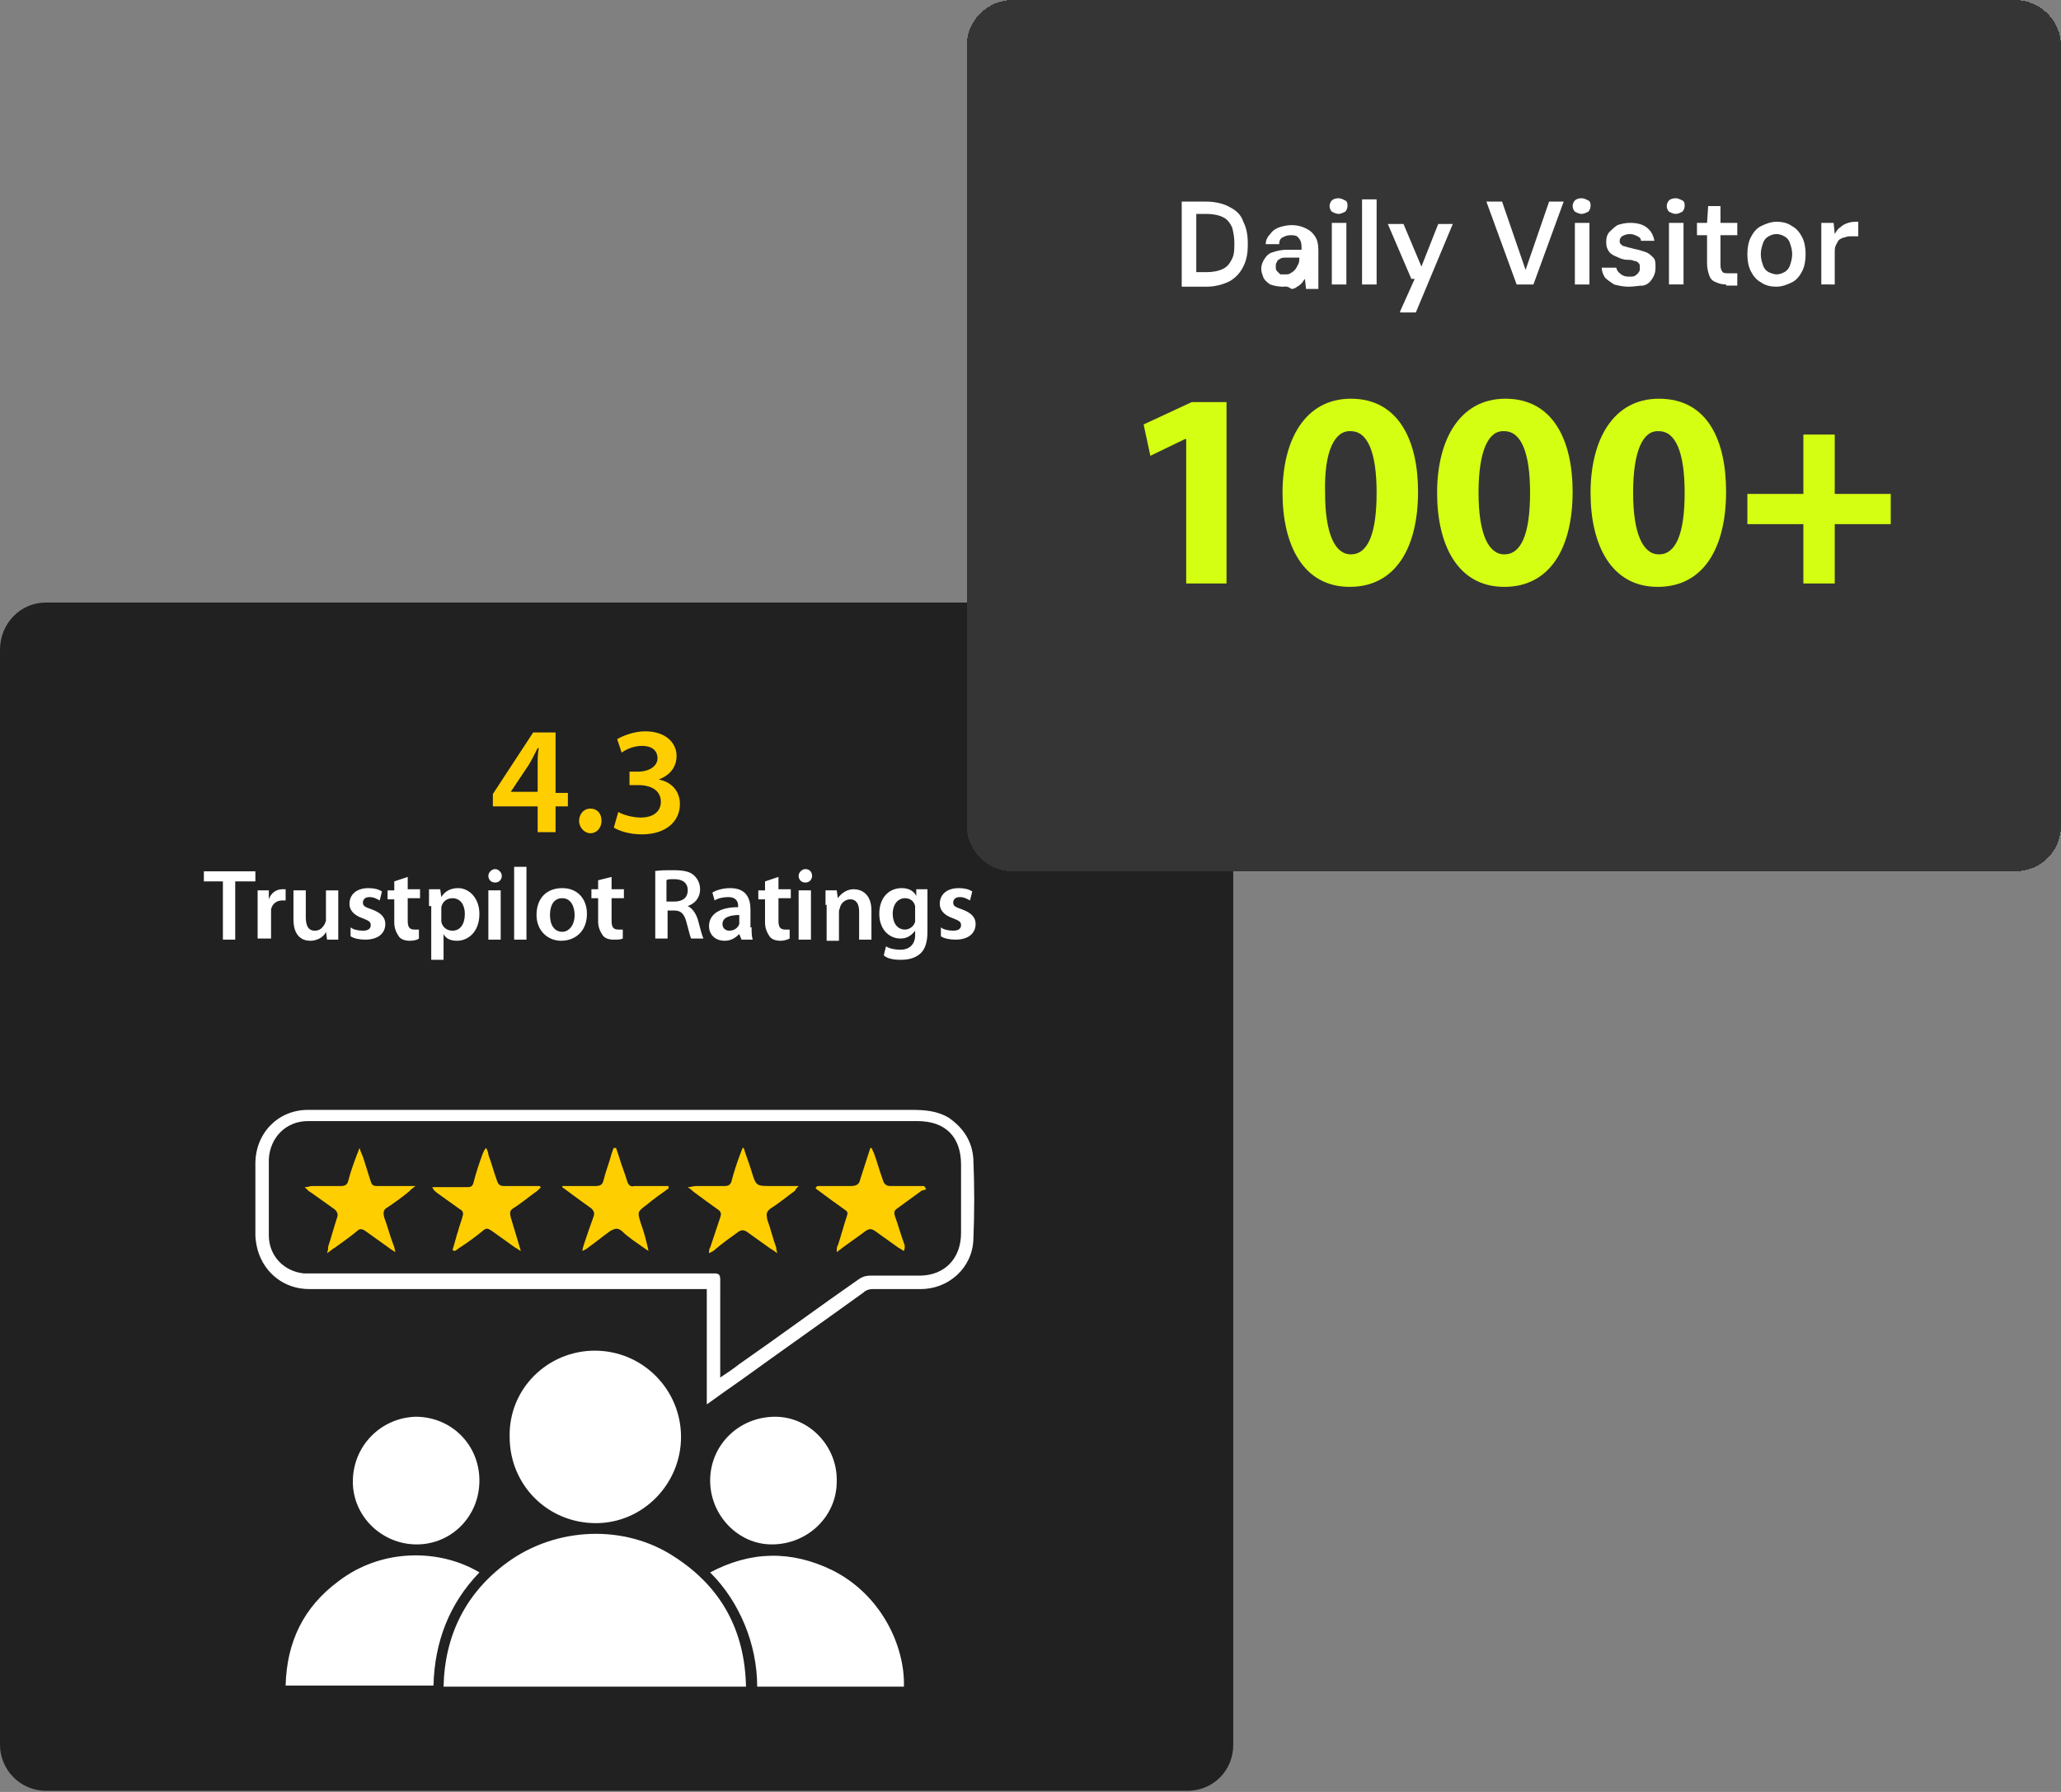
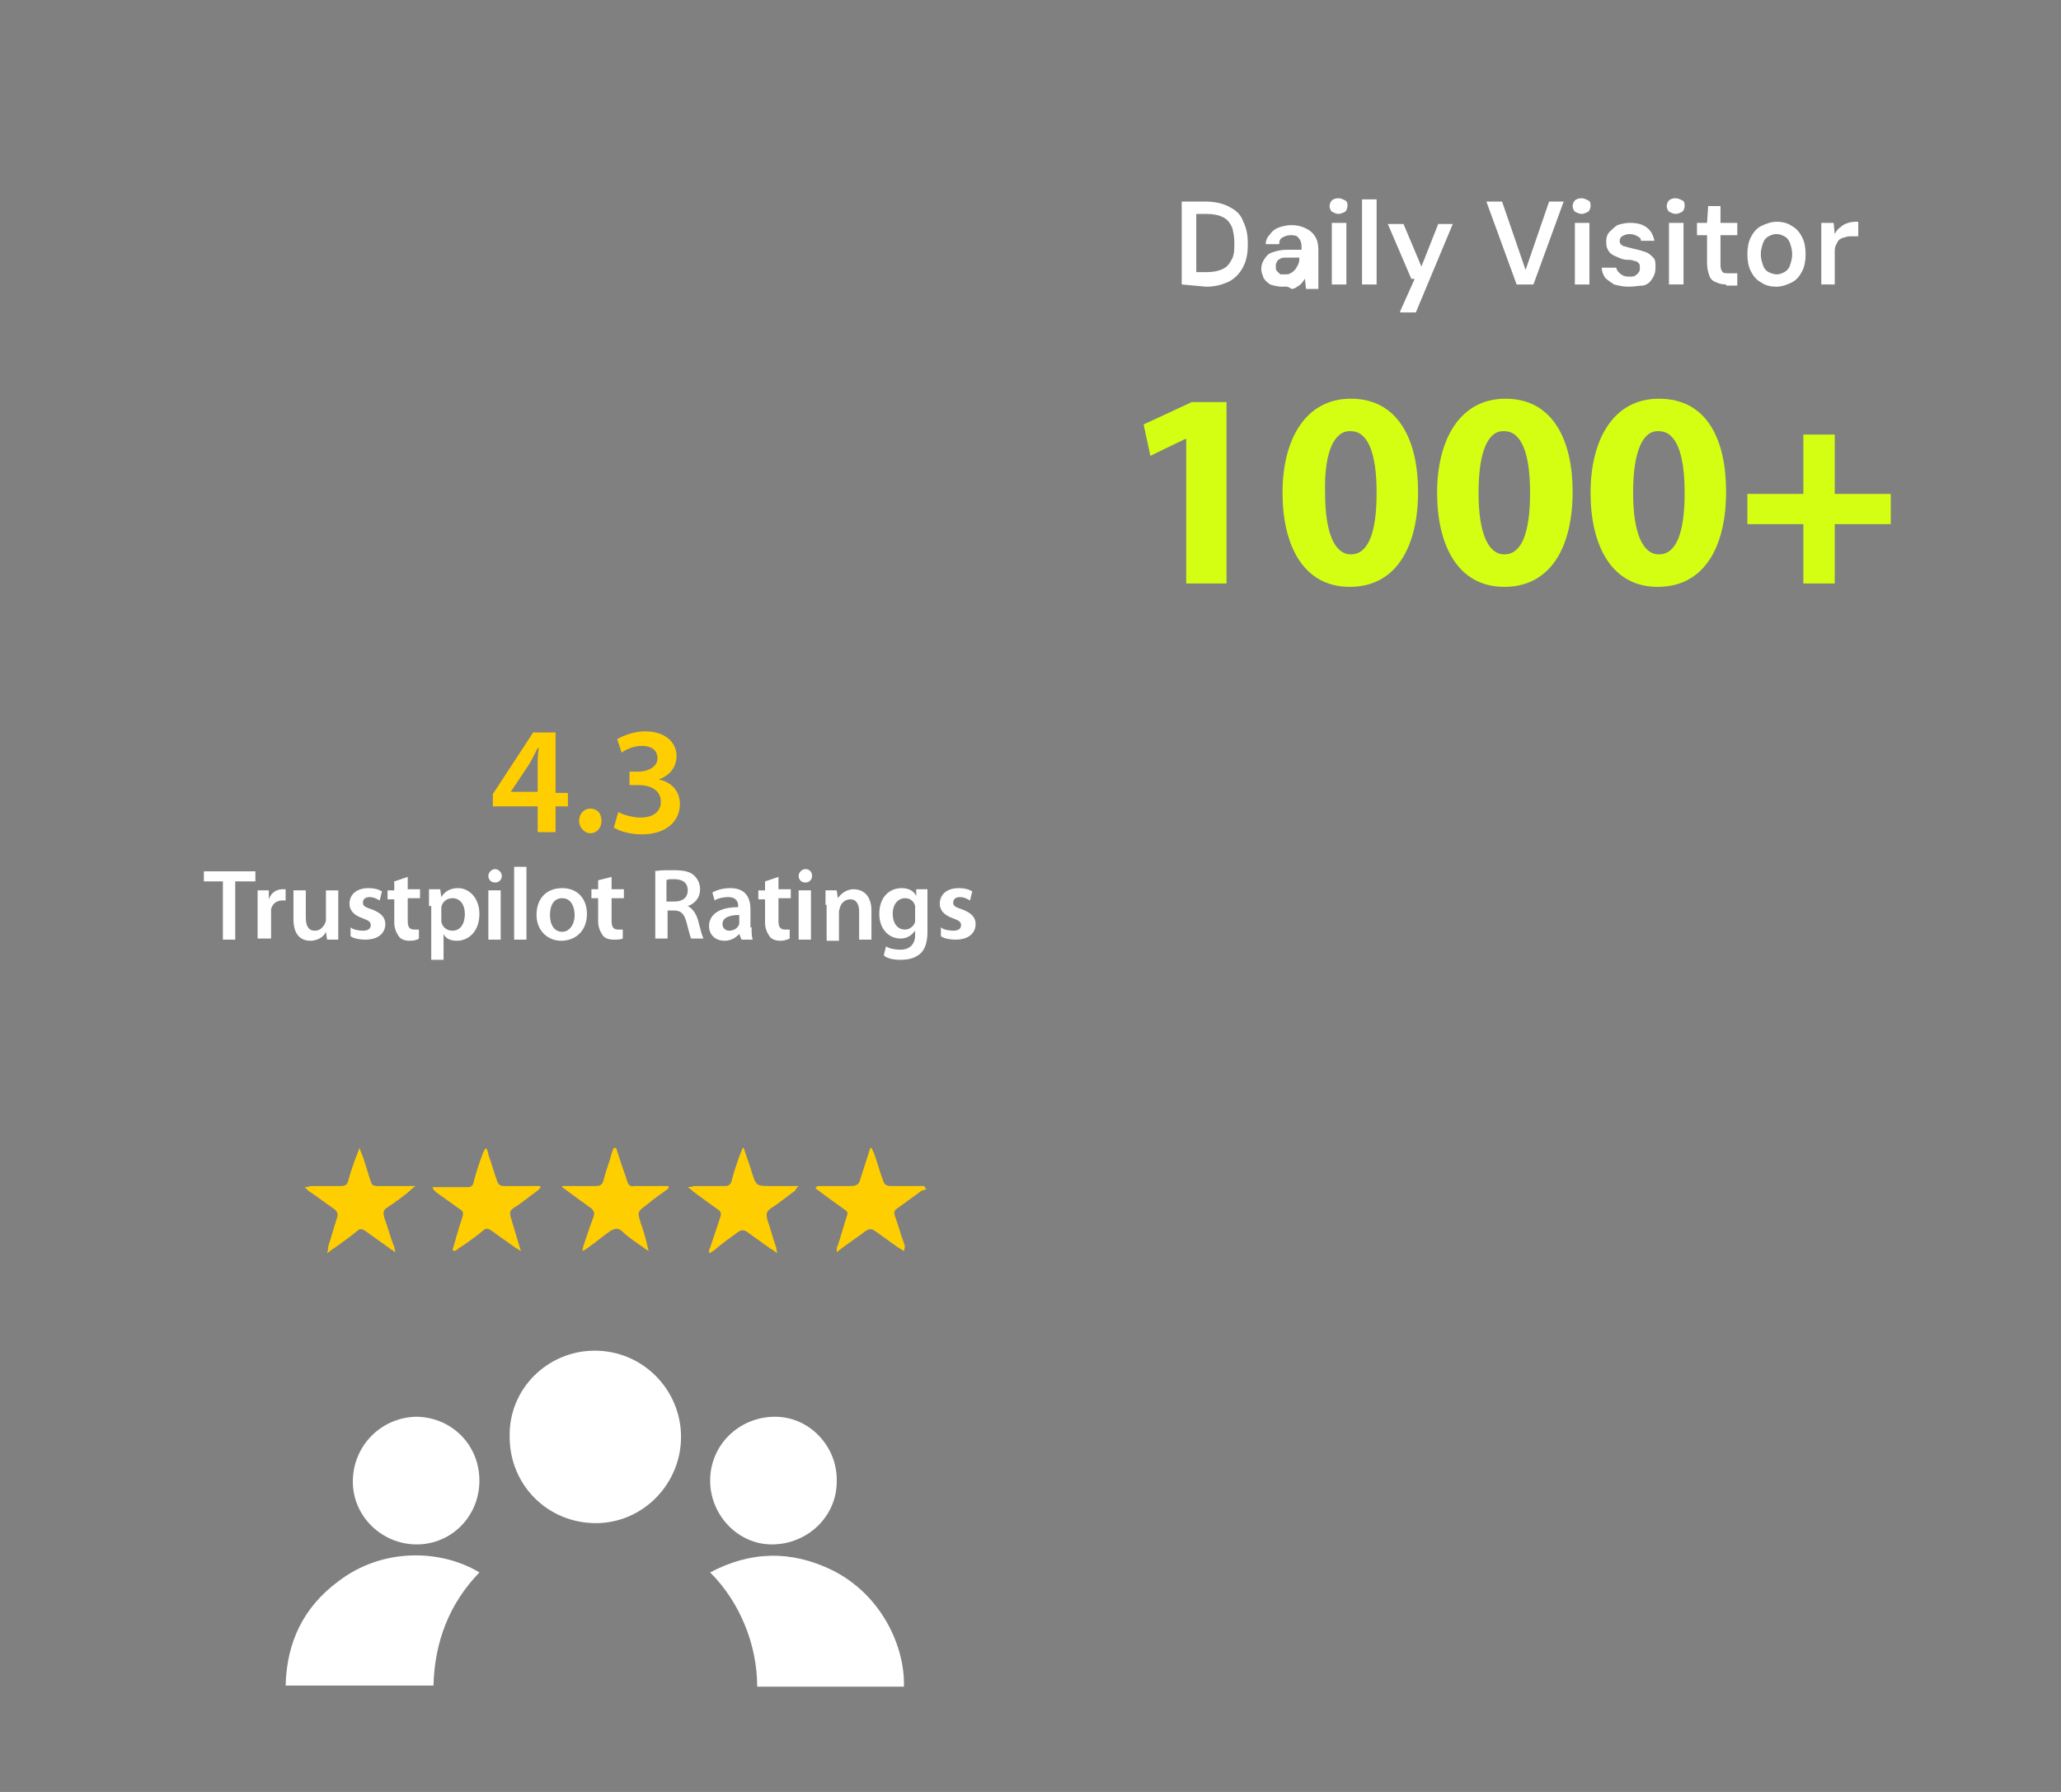
<svg xmlns="http://www.w3.org/2000/svg" version="1.1" id="Layer_1" x="0" y="0" viewBox="0 0 184 160" xml:space="preserve" width="184" height="160">
  <rect x="0" y="0" width="184" height="160" fill="#808080" stroke="none" />
  <style>.st2{fill:#fff}.st4{fill:#ffce00}</style>
-   <path d="M4.1 53.8H106c2.3 0 4.1 1.9 4.1 4.1v97.9c0 2.3 -1.8 4.1 -4.1 4.1H4.1c-2.3 0 -4.1 -1.9 -4.1 -4.1V58c0 -2.3 1.8 -4.2 4.1 -4.2" style="fill:#212121" />
-   <path shape-rendering="crispEdges" d="M90.4 0h89.5c2.3 0 4.1 1.9 4.1 4.1v69.6c0 2.3 -1.8 4.1 -4.1 4.1H90.4c-2.3 0 -4.1 -1.9 -4.1 -4.1V4.1c0 -2.2 1.8 -4.1 4.1 -4.1" style="fill:#363535" />
-   <path class="st2" d="M105.5 25.4V18h2.2c0.8 0 1.6 0.2 2.1 0.5 0.6 0.3 1 0.7 1.2 1.3 0.3 0.6 0.4 1.2 0.4 2s-0.1 1.4 -0.4 2 -0.7 1 -1.2 1.3c-0.6 0.3 -1.3 0.5 -2.1 0.5h-2.2zm1.3 -1.1h0.9q0.9 0 1.5 -0.3c0.4 -0.2 0.6 -0.5 0.8 -0.9s0.2 -0.9 0.2 -1.4c0 -0.6 -0.1 -1 -0.2 -1.4 -0.2 -0.4 -0.4 -0.7 -0.8 -0.9q-0.6 -0.3 -1.5 -0.3h-0.9zm7.7 1.3c-0.4 0 -0.8 -0.1 -1.1 -0.2q-0.45 -0.3 -0.6 -0.6c-0.1 -0.3 -0.2 -0.5 -0.2 -0.8q0 -0.45 0.3 -0.9c0.2 -0.3 0.4 -0.5 0.8 -0.6 0.3 -0.1 0.7 -0.2 1.2 -0.2h1.3c0 -0.3 0 -0.6 -0.1 -0.8s-0.2 -0.3 -0.3 -0.4c-0.2 -0.1 -0.4 -0.1 -0.6 -0.1 -0.3 0 -0.5 0.1 -0.7 0.2q-0.3 0.15 -0.3 0.6H113c0 -0.4 0.2 -0.7 0.4 -0.9 0.2 -0.3 0.5 -0.5 0.8 -0.6s0.7 -0.2 1.1 -0.2c0.5 0 0.9 0.1 1.3 0.3s0.6 0.4 0.8 0.7q0.3 0.45 0.3 1.2v3.5h-1.1l-0.1 -0.9c-0.1 0.1 -0.2 0.3 -0.3 0.4s-0.2 0.2 -0.4 0.3c-0.1 0.1 -0.3 0.2 -0.5 0.2 -0.4 -0.3 -0.6 -0.2 -0.8 -0.2m0.2 -1.1c0.2 0 0.4 0 0.5 -0.1 0.2 -0.1 0.3 -0.2 0.4 -0.3s0.2 -0.3 0.3 -0.5 0.1 -0.4 0.1 -0.6h-1.1c-0.2 0 -0.5 0 -0.6 0.1q-0.3 0.15 -0.3 0.3c-0.1 0.1 -0.1 0.2 -0.1 0.4s0 0.3 0.1 0.4l0.3 0.3zm4.2 0.9v-5.5h1.3v5.5zm0.6 -6.3c-0.2 0 -0.4 -0.1 -0.6 -0.2 -0.1 -0.1 -0.2 -0.3 -0.2 -0.5s0.1 -0.4 0.2 -0.5 0.3 -0.2 0.6 -0.2c0.2 0 0.4 0.1 0.6 0.2s0.2 0.3 0.2 0.5 -0.1 0.4 -0.2 0.5c-0.2 0.1 -0.4 0.2 -0.6 0.2m2.1 6.3v-7.6h1.3v7.6zm3.4 2.4 1.3 -2.9h-0.3l-2.1 -4.9h1.4l1.6 3.8 1.5 -3.8h1.3l-3.3 7.9H125zm10.4 -2.4 -2.7 -7.4h1.4l2.1 6.1 2.1 -6.1h1.3l-2.7 7.4zm5.2 0v-5.5h1.3v5.5zm0.6 -6.3c-0.2 0 -0.4 -0.1 -0.6 -0.2 -0.1 -0.1 -0.2 -0.3 -0.2 -0.5s0.1 -0.4 0.2 -0.5 0.3 -0.2 0.6 -0.2c0.2 0 0.4 0.1 0.6 0.2s0.2 0.3 0.2 0.5 -0.1 0.4 -0.2 0.5c-0.2 0.1 -0.4 0.2 -0.6 0.2m4.2 6.5c-0.5 0 -0.9 -0.1 -1.3 -0.2 -0.3 -0.2 -0.6 -0.4 -0.8 -0.6q-0.3 -0.45 -0.3 -0.9h1.3c0 0.1 0.1 0.3 0.2 0.4s0.2 0.2 0.4 0.3 0.4 0.1 0.6 0.1 0.4 0 0.5 -0.1 0.2 -0.1 0.3 -0.3c0.1 -0.1 0.1 -0.2 0.1 -0.4s0 -0.3 -0.1 -0.4 -0.2 -0.2 -0.4 -0.2c-0.2 -0.1 -0.4 -0.1 -0.6 -0.1 -0.3 0 -0.6 -0.1 -0.8 -0.2s-0.5 -0.2 -0.6 -0.3c-0.2 -0.1 -0.3 -0.3 -0.4 -0.5s-0.1 -0.4 -0.1 -0.7 0.1 -0.6 0.3 -0.8 0.4 -0.4 0.7 -0.6c0.3 -0.1 0.7 -0.2 1.1 -0.2 0.6 0 1.1 0.1 1.5 0.4s0.6 0.7 0.7 1.2h-1.2c0 -0.2 -0.1 -0.3 -0.3 -0.4s-0.4 -0.2 -0.7 -0.2 -0.5 0.1 -0.7 0.2c-0.1 0.1 -0.2 0.2 -0.2 0.4 0 0.1 0 0.2 0.1 0.3s0.2 0.2 0.4 0.2c0.2 0.1 0.4 0.1 0.7 0.2 0.5 0.1 0.8 0.2 1.1 0.3s0.5 0.3 0.7 0.5 0.2 0.5 0.2 0.9 -0.1 0.7 -0.3 1 -0.4 0.5 -0.8 0.6c-0.4 0 -0.8 0.1 -1.3 0.1m3.6 -0.2v-5.5h1.3v5.5zm0.6 -6.3c-0.2 0 -0.4 -0.1 -0.6 -0.2 -0.1 -0.1 -0.2 -0.3 -0.2 -0.5s0.1 -0.4 0.2 -0.5 0.3 -0.2 0.6 -0.2c0.2 0 0.4 0.1 0.6 0.2s0.2 0.3 0.2 0.5 -0.1 0.4 -0.2 0.5c-0.2 0.1 -0.4 0.2 -0.6 0.2m4.5 6.3c-0.4 0 -0.7 -0.1 -0.9 -0.2q-0.45 -0.15 -0.6 -0.6c-0.1 -0.3 -0.2 -0.6 -0.2 -1.1V21h-0.9v-1.1h0.9l0.1 -1.5h1.1v1.5h1.5V21h-1.5v2.7c0 0.3 0.1 0.5 0.2 0.6s0.3 0.1 0.6 0.1h0.7v1.1h-1zm4.5 0.2c-0.5 0 -1 -0.1 -1.4 -0.4 -0.4 -0.2 -0.7 -0.6 -0.9 -1q-0.3 -0.6 -0.3 -1.5t0.3 -1.5c0.2 -0.4 0.5 -0.8 0.9 -1s0.9 -0.4 1.4 -0.4 1 0.1 1.4 0.4c0.4 0.2 0.7 0.6 0.9 1s0.3 0.9 0.3 1.5q0 0.9 -0.3 1.5c-0.2 0.4 -0.5 0.8 -0.9 1s-0.9 0.4 -1.4 0.4m0 -1.1c0.3 0 0.5 -0.1 0.7 -0.2s0.4 -0.3 0.5 -0.6 0.2 -0.6 0.2 -1 -0.1 -0.7 -0.2 -1 -0.3 -0.5 -0.5 -0.6 -0.4 -0.2 -0.7 -0.2 -0.5 0.1 -0.7 0.2 -0.4 0.3 -0.5 0.6 -0.2 0.6 -0.2 1 0.1 0.7 0.2 1 0.3 0.5 0.5 0.6 0.5 0.2 0.7 0.2m4 0.9v-5.5h1.1l0.1 1c0.1 -0.2 0.3 -0.5 0.5 -0.6 0.2 -0.2 0.4 -0.3 0.7 -0.4s0.6 -0.1 0.9 -0.1v1.3h-0.6c-0.2 0 -0.4 0 -0.6 0.1 -0.2 0 -0.3 0.1 -0.5 0.2 -0.1 0.1 -0.2 0.3 -0.3 0.5s-0.1 0.4 -0.1 0.7v2.8z" />
+   <path class="st2" d="M105.5 25.4V18h2.2c0.8 0 1.6 0.2 2.1 0.5 0.6 0.3 1 0.7 1.2 1.3 0.3 0.6 0.4 1.2 0.4 2s-0.1 1.4 -0.4 2 -0.7 1 -1.2 1.3c-0.6 0.3 -1.3 0.5 -2.1 0.5zm1.3 -1.1h0.9q0.9 0 1.5 -0.3c0.4 -0.2 0.6 -0.5 0.8 -0.9s0.2 -0.9 0.2 -1.4c0 -0.6 -0.1 -1 -0.2 -1.4 -0.2 -0.4 -0.4 -0.7 -0.8 -0.9q-0.6 -0.3 -1.5 -0.3h-0.9zm7.7 1.3c-0.4 0 -0.8 -0.1 -1.1 -0.2q-0.45 -0.3 -0.6 -0.6c-0.1 -0.3 -0.2 -0.5 -0.2 -0.8q0 -0.45 0.3 -0.9c0.2 -0.3 0.4 -0.5 0.8 -0.6 0.3 -0.1 0.7 -0.2 1.2 -0.2h1.3c0 -0.3 0 -0.6 -0.1 -0.8s-0.2 -0.3 -0.3 -0.4c-0.2 -0.1 -0.4 -0.1 -0.6 -0.1 -0.3 0 -0.5 0.1 -0.7 0.2q-0.3 0.15 -0.3 0.6H113c0 -0.4 0.2 -0.7 0.4 -0.9 0.2 -0.3 0.5 -0.5 0.8 -0.6s0.7 -0.2 1.1 -0.2c0.5 0 0.9 0.1 1.3 0.3s0.6 0.4 0.8 0.7q0.3 0.45 0.3 1.2v3.5h-1.1l-0.1 -0.9c-0.1 0.1 -0.2 0.3 -0.3 0.4s-0.2 0.2 -0.4 0.3c-0.1 0.1 -0.3 0.2 -0.5 0.2 -0.4 -0.3 -0.6 -0.2 -0.8 -0.2m0.2 -1.1c0.2 0 0.4 0 0.5 -0.1 0.2 -0.1 0.3 -0.2 0.4 -0.3s0.2 -0.3 0.3 -0.5 0.1 -0.4 0.1 -0.6h-1.1c-0.2 0 -0.5 0 -0.6 0.1q-0.3 0.15 -0.3 0.3c-0.1 0.1 -0.1 0.2 -0.1 0.4s0 0.3 0.1 0.4l0.3 0.3zm4.2 0.9v-5.5h1.3v5.5zm0.6 -6.3c-0.2 0 -0.4 -0.1 -0.6 -0.2 -0.1 -0.1 -0.2 -0.3 -0.2 -0.5s0.1 -0.4 0.2 -0.5 0.3 -0.2 0.6 -0.2c0.2 0 0.4 0.1 0.6 0.2s0.2 0.3 0.2 0.5 -0.1 0.4 -0.2 0.5c-0.2 0.1 -0.4 0.2 -0.6 0.2m2.1 6.3v-7.6h1.3v7.6zm3.4 2.4 1.3 -2.9h-0.3l-2.1 -4.9h1.4l1.6 3.8 1.5 -3.8h1.3l-3.3 7.9H125zm10.4 -2.4 -2.7 -7.4h1.4l2.1 6.1 2.1 -6.1h1.3l-2.7 7.4zm5.2 0v-5.5h1.3v5.5zm0.6 -6.3c-0.2 0 -0.4 -0.1 -0.6 -0.2 -0.1 -0.1 -0.2 -0.3 -0.2 -0.5s0.1 -0.4 0.2 -0.5 0.3 -0.2 0.6 -0.2c0.2 0 0.4 0.1 0.6 0.2s0.2 0.3 0.2 0.5 -0.1 0.4 -0.2 0.5c-0.2 0.1 -0.4 0.2 -0.6 0.2m4.2 6.5c-0.5 0 -0.9 -0.1 -1.3 -0.2 -0.3 -0.2 -0.6 -0.4 -0.8 -0.6q-0.3 -0.45 -0.3 -0.9h1.3c0 0.1 0.1 0.3 0.2 0.4s0.2 0.2 0.4 0.3 0.4 0.1 0.6 0.1 0.4 0 0.5 -0.1 0.2 -0.1 0.3 -0.3c0.1 -0.1 0.1 -0.2 0.1 -0.4s0 -0.3 -0.1 -0.4 -0.2 -0.2 -0.4 -0.2c-0.2 -0.1 -0.4 -0.1 -0.6 -0.1 -0.3 0 -0.6 -0.1 -0.8 -0.2s-0.5 -0.2 -0.6 -0.3c-0.2 -0.1 -0.3 -0.3 -0.4 -0.5s-0.1 -0.4 -0.1 -0.7 0.1 -0.6 0.3 -0.8 0.4 -0.4 0.7 -0.6c0.3 -0.1 0.7 -0.2 1.1 -0.2 0.6 0 1.1 0.1 1.5 0.4s0.6 0.7 0.7 1.2h-1.2c0 -0.2 -0.1 -0.3 -0.3 -0.4s-0.4 -0.2 -0.7 -0.2 -0.5 0.1 -0.7 0.2c-0.1 0.1 -0.2 0.2 -0.2 0.4 0 0.1 0 0.2 0.1 0.3s0.2 0.2 0.4 0.2c0.2 0.1 0.4 0.1 0.7 0.2 0.5 0.1 0.8 0.2 1.1 0.3s0.5 0.3 0.7 0.5 0.2 0.5 0.2 0.9 -0.1 0.7 -0.3 1 -0.4 0.5 -0.8 0.6c-0.4 0 -0.8 0.1 -1.3 0.1m3.6 -0.2v-5.5h1.3v5.5zm0.6 -6.3c-0.2 0 -0.4 -0.1 -0.6 -0.2 -0.1 -0.1 -0.2 -0.3 -0.2 -0.5s0.1 -0.4 0.2 -0.5 0.3 -0.2 0.6 -0.2c0.2 0 0.4 0.1 0.6 0.2s0.2 0.3 0.2 0.5 -0.1 0.4 -0.2 0.5c-0.2 0.1 -0.4 0.2 -0.6 0.2m4.5 6.3c-0.4 0 -0.7 -0.1 -0.9 -0.2q-0.45 -0.15 -0.6 -0.6c-0.1 -0.3 -0.2 -0.6 -0.2 -1.1V21h-0.9v-1.1h0.9l0.1 -1.5h1.1v1.5h1.5V21h-1.5v2.7c0 0.3 0.1 0.5 0.2 0.6s0.3 0.1 0.6 0.1h0.7v1.1h-1zm4.5 0.2c-0.5 0 -1 -0.1 -1.4 -0.4 -0.4 -0.2 -0.7 -0.6 -0.9 -1q-0.3 -0.6 -0.3 -1.5t0.3 -1.5c0.2 -0.4 0.5 -0.8 0.9 -1s0.9 -0.4 1.4 -0.4 1 0.1 1.4 0.4c0.4 0.2 0.7 0.6 0.9 1s0.3 0.9 0.3 1.5q0 0.9 -0.3 1.5c-0.2 0.4 -0.5 0.8 -0.9 1s-0.9 0.4 -1.4 0.4m0 -1.1c0.3 0 0.5 -0.1 0.7 -0.2s0.4 -0.3 0.5 -0.6 0.2 -0.6 0.2 -1 -0.1 -0.7 -0.2 -1 -0.3 -0.5 -0.5 -0.6 -0.4 -0.2 -0.7 -0.2 -0.5 0.1 -0.7 0.2 -0.4 0.3 -0.5 0.6 -0.2 0.6 -0.2 1 0.1 0.7 0.2 1 0.3 0.5 0.5 0.6 0.5 0.2 0.7 0.2m4 0.9v-5.5h1.1l0.1 1c0.1 -0.2 0.3 -0.5 0.5 -0.6 0.2 -0.2 0.4 -0.3 0.7 -0.4s0.6 -0.1 0.9 -0.1v1.3h-0.6c-0.2 0 -0.4 0 -0.6 0.1 -0.2 0 -0.3 0.1 -0.5 0.2 -0.1 0.1 -0.2 0.3 -0.3 0.5s-0.1 0.4 -0.1 0.7v2.8z" />
  <path d="m105.8 39.2 -3.1 1.5 -0.6 -2.8 4.3 -2h3.1v16.2h-3.6V39.2zm20.8 4.7c0 5 -2 8.5 -6.1 8.5 -4.2 0 -6 -3.8 -6 -8.4 0 -4.7 2 -8.4 6.1 -8.4 4.3 0 6 3.8 6 8.3m-8.3 0.1c0 3.7 0.9 5.5 2.3 5.5 1.5 0 2.3 -1.8 2.3 -5.5 0 -3.6 -0.8 -5.5 -2.3 -5.5 -1.4 -0.1 -2.4 1.7 -2.3 5.5m22.1 -0.1c0 5 -2 8.5 -6.1 8.5 -4.2 0 -6 -3.8 -6 -8.4 0 -4.7 2 -8.4 6.1 -8.4 4.3 0 6 3.8 6 8.3m-8.4 0.1c0 3.7 0.9 5.5 2.3 5.5 1.5 0 2.3 -1.8 2.3 -5.5 0 -3.6 -0.8 -5.5 -2.3 -5.5 -1.4 -0.1 -2.3 1.7 -2.3 5.5m22.1 -0.1c0 5 -2 8.5 -6.1 8.5 -4.2 0 -6 -3.8 -6 -8.4 0 -4.7 2 -8.4 6.1 -8.4 4.4 0 6 3.8 6 8.3m-8.3 0.1c0 3.7 0.9 5.5 2.3 5.5 1.5 0 2.3 -1.8 2.3 -5.5 0 -3.6 -0.8 -5.5 -2.3 -5.5 -1.4 -0.1 -2.3 1.7 -2.3 5.5m18 -5.2v5.3h5v2.7h-5v5.3H161v-5.3h-5v-2.7h5v-5.3z" style="fill:#d4ff12" />
  <path class="st2" d="M19.9 78.7h-1.7v-0.9h4.6v0.9H21v5.2h-1.1zm3.1 2.2v-1.4h1v0.8c0.2 -0.6 0.7 -0.9 1.2 -0.9h0.3v1h-0.3c-0.5 0 -0.9 0.3 -1 0.8v2.6H23zm7.2 1.7v1.3h-1l-0.1 -0.7c-0.1 0.3 -0.6 0.8 -1.4 0.8s-1.5 -0.5 -1.5 -1.9v-2.6h1.1v2.4c0 0.7 0.2 1.2 0.8 1.2 0.5 0 0.7 -0.3 0.9 -0.6 0 -0.1 0.1 -0.2 0.1 -0.3v-2.7h1.1zm1.1 0.2c0.2 0.2 0.7 0.3 1.1 0.3 0.5 0 0.7 -0.2 0.7 -0.5s-0.2 -0.4 -0.7 -0.6c-0.9 -0.3 -1.2 -0.8 -1.2 -1.3 0 -0.8 0.6 -1.4 1.7 -1.4q0.75 0 1.2 0.3l-0.2 0.8c-0.2 -0.1 -0.5 -0.3 -0.9 -0.3s-0.6 0.2 -0.6 0.5 0.2 0.4 0.8 0.6c0.8 0.3 1.2 0.7 1.2 1.3 0 0.8 -0.6 1.4 -1.8 1.4 -0.5 0 -1 -0.1 -1.3 -0.3zm5.1 -4.5v1.1h1.1v0.8h-1.1v2c0 0.5 0.1 0.8 0.6 0.8h0.4v0.8c-0.1 0.1 -0.4 0.2 -0.8 0.2s-0.8 -0.1 -1 -0.4 -0.4 -0.7 -0.4 -1.2v-2.1h-0.6v-0.8h0.6v-0.8zm1.9 2.6v-1.5h1l0.1 0.7c0.3 -0.5 0.8 -0.8 1.5 -0.8 1 0 1.9 0.9 1.9 2.3 0 1.6 -1 2.4 -2 2.4q-0.9 0 -1.2 -0.6v2.3h-1.1v-4.8zm1.1 1.1v0.3c0.1 0.5 0.5 0.8 1 0.8 0.7 0 1.1 -0.6 1.1 -1.5 0 -0.8 -0.4 -1.4 -1.1 -1.4 -0.5 0 -0.9 0.3 -1 0.8zm5.4 -3.8c0 0.3 -0.2 0.6 -0.6 0.6s-0.6 -0.3 -0.6 -0.6 0.3 -0.6 0.6 -0.6 0.6 0.3 0.6 0.6m-1.2 5.7v-4.4h1.1v4.4zm2.3 -6.5H47v6.5h-1.1zm6.5 4.2c0 1.6 -1.1 2.4 -2.3 2.4s-2.2 -0.9 -2.2 -2.3c0 -1.5 0.9 -2.4 2.3 -2.4s2.2 1 2.2 2.3m-3.3 0.1c0 0.9 0.4 1.5 1.1 1.5 0.6 0 1.1 -0.6 1.1 -1.5 0 -0.7 -0.3 -1.5 -1.1 -1.5s-1.1 0.7 -1.1 1.5m5.5 -3.4v1.1h1.1v0.8h-1.1v2c0 0.5 0.1 0.8 0.6 0.8h0.4v0.8c-0.2 0.1 -0.5 0.1 -0.8 0.1 -0.4 0 -0.8 -0.1 -1 -0.4s-0.4 -0.7 -0.4 -1.2v-2.1h-0.6v-0.8h0.6v-0.8zm3.8 -0.5c0.4 -0.1 1 -0.1 1.7 -0.1 0.9 0 1.5 0.1 1.9 0.5 0.3 0.3 0.5 0.7 0.5 1.2 0 0.8 -0.5 1.3 -1.1 1.5q0.6 0.3 0.9 1.2c0.2 0.8 0.4 1.5 0.5 1.7h-1.1c-0.1 -0.2 -0.2 -0.7 -0.4 -1.4 -0.2 -0.8 -0.5 -1.1 -1.1 -1.1h-0.6v2.5h-1.1v-6zm1.1 2.7h0.7c0.8 0 1.2 -0.4 1.2 -1 0 -0.7 -0.5 -1 -1.2 -1 -0.4 0 -0.6 0 -0.7 0.1zm7.6 2.3c0 0.4 0 0.8 0.1 1.1h-1l-0.2 -0.5c-0.3 0.3 -0.7 0.6 -1.3 0.6 -0.9 0 -1.4 -0.6 -1.4 -1.3 0 -1.1 1 -1.7 2.6 -1.7v-0.1c0 -0.3 -0.1 -0.8 -0.9 -0.8 -0.4 0 -0.9 0.1 -1.2 0.3l-0.2 -0.7c0.3 -0.2 0.9 -0.4 1.6 -0.4 1.4 0 1.8 0.9 1.8 1.9v1.6zM66 81.7c-0.8 0 -1.5 0.2 -1.5 0.8 0 0.4 0.3 0.6 0.6 0.6 0.5 0 0.8 -0.3 0.9 -0.6zm3.5 -3.4v1.1h1.1v0.8h-1.1v2c0 0.5 0.1 0.8 0.6 0.8h0.4v0.8c-0.2 0.1 -0.5 0.2 -0.8 0.2 -0.4 0 -0.8 -0.1 -1 -0.4s-0.4 -0.7 -0.4 -1.2v-2.1h-0.6v-0.8h0.6v-0.8zm3 -0.1c0 0.3 -0.2 0.6 -0.6 0.6s-0.6 -0.3 -0.6 -0.6 0.3 -0.6 0.6 -0.6c0.4 0 0.6 0.3 0.6 0.6m-1.2 5.7v-4.4h1.1v4.4zm2.4 -3.1v-1.3h1l0.1 0.7c0.2 -0.3 0.7 -0.8 1.4 -0.8 0.8 0 1.6 0.5 1.6 1.9v2.6h-1.1v-2.5c0 -0.6 -0.2 -1.1 -0.8 -1.1 -0.4 0 -0.8 0.3 -0.9 0.7 0 0.1 -0.1 0.2 -0.1 0.4V84h-1.1v-3.2zm9.1 2.4c0 0.9 -0.2 1.6 -0.7 2s-1.1 0.5 -1.7 0.5 -1.2 -0.1 -1.5 -0.4l0.2 -0.8c0.3 0.2 0.8 0.3 1.3 0.3 0.7 0 1.3 -0.4 1.3 -1.3v-0.4c-0.3 0.4 -0.7 0.7 -1.3 0.7 -1.1 0 -1.9 -0.9 -1.9 -2.2 0 -1.5 0.9 -2.3 2 -2.3 0.7 0 1.1 0.3 1.3 0.7v-0.6h1zm-1.1 -2v-0.3c-0.1 -0.4 -0.4 -0.7 -0.9 -0.7 -0.6 0 -1.1 0.5 -1.1 1.4 0 0.8 0.4 1.4 1.1 1.4 0.4 0 0.8 -0.3 0.9 -0.7zm2.3 1.6c0.2 0.2 0.7 0.3 1.1 0.3 0.5 0 0.7 -0.2 0.7 -0.5s-0.2 -0.4 -0.7 -0.6c-0.9 -0.3 -1.2 -0.8 -1.2 -1.3 0 -0.8 0.6 -1.4 1.7 -1.4q0.75 0 1.2 0.3l-0.2 0.8c-0.2 -0.1 -0.5 -0.3 -0.9 -0.3s-0.6 0.2 -0.6 0.5 0.2 0.4 0.8 0.6c0.8 0.3 1.2 0.7 1.2 1.3 0 0.8 -0.6 1.4 -1.8 1.4 -0.5 0 -1 -0.1 -1.3 -0.3z" />
  <path class="st4" d="M48 74.2V72h-4v-1.1l3.6 -5.5h2v5.4h1.1V72h-1.1v2.3H48zm0 -3.5v-2.4c0 -0.5 0 -1 0.1 -1.5H48c-0.3 0.6 -0.5 1 -0.8 1.5l-1.6 2.4zm3.7 2.6c0 -0.6 0.4 -1.1 1 -1.1s1 0.4 1 1.1c0 0.6 -0.4 1.1 -1 1.1 -0.5 0 -1 -0.5 -1 -1.1m3.5 -0.8c0.3 0.2 1.2 0.5 2 0.5 1.3 0 1.8 -0.7 1.8 -1.4 0 -1.1 -1 -1.5 -2 -1.5h-0.8v-1.2h0.8c0.8 0 1.7 -0.4 1.7 -1.2 0 -0.6 -0.4 -1.1 -1.4 -1.1 -0.7 0 -1.4 0.3 -1.8 0.6l-0.4 -1.2c0.5 -0.3 1.5 -0.7 2.5 -0.7 1.8 0 2.8 1 2.8 2.2 0 0.9 -0.5 1.7 -1.6 2.1 1.1 0.2 1.9 1 1.9 2.2 0 1.5 -1.2 2.7 -3.4 2.7 -1.1 0 -2 -0.3 -2.5 -0.6z" />
-   <path class="st2" d="M66.6 150.6h-27c0.1 -4.6 2 -8.4 5.7 -11.1 4.4 -3.2 10.5 -3.4 14.9 -0.5 4.2 2.7 6.3 6.6 6.4 11.6m-3.5 -25.2v-10.3H27.6c-2.2 0 -4 -1.4 -4.6 -3.5 -0.1 -0.4 -0.2 -0.9 -0.2 -1.3v-6.4c0 -2.7 2 -4.8 4.7 -4.8h53.9c1.2 0 2.3 0.1 3.3 0.7 1.3 0.9 2.1 2.1 2.2 3.7q0.15 3.6 0 7.2c-0.1 2.5 -2.2 4.4 -4.7 4.4h-4.3c-0.3 0 -0.6 0.1 -0.8 0.3 -3.6 2.6 -7.3 5.2 -10.9 7.8 -1 0.7 -2 1.4 -3.1 2.2m1.2 -2.4c0.6 -0.4 1.2 -0.8 1.7 -1.2 3.6 -2.5 7.1 -5.1 10.7 -7.6 0.3 -0.2 0.6 -0.3 1 -0.3h4.4c2.2 0 3.7 -1.5 3.7 -3.8V104c0 -2.5 -1.4 -3.9 -3.9 -3.9H27.5c-2 0 -3.4 1.5 -3.5 3.4v6.8c0 1.8 1.3 3.2 3.1 3.4h36.6c0.5 0 0.6 0.1 0.6 0.6z" />
  <path class="st2" d="M53.1 120.6c4.3 0 7.7 3.5 7.7 7.7s-3.4 7.7 -7.6 7.7c-4.3 0 -7.7 -3.4 -7.7 -7.7 -0.1 -4.3 3.4 -7.7 7.6 -7.7m-10.3 19.8c-2.7 2.8 -4 6.2 -4.1 10.1H25.5c0.1 -3.9 1.6 -7 4.7 -9.3 3.9 -3 9.1 -2.9 12.6 -0.8m24.8 10.2c0 -1.9 -0.4 -3.8 -1.1 -5.5s-1.7 -3.3 -3.1 -4.7c3.6 -1.9 7.2 -2 10.9 -0.2 4.4 2.2 6.5 6.8 6.4 10.4zm-4.2 -18.4c0 -3.2 2.6 -5.7 5.8 -5.7 3.1 0 5.6 2.7 5.5 5.8 0 3.1 -2.6 5.6 -5.8 5.6 -3 0 -5.5 -2.6 -5.5 -5.7m-20.6 0c0 3.2 -2.5 5.7 -5.6 5.7s-5.7 -2.5 -5.7 -5.6c0 -3.2 2.5 -5.7 5.6 -5.8 3.2 0 5.7 2.5 5.7 5.7" />
  <path class="st4" d="M40.4 111.6c0.2 -0.6 0.3 -1.1 0.5 -1.7 0.1 -0.4 0.3 -0.9 0.4 -1.3 0.1 -0.3 0 -0.5 -0.2 -0.6l-2.1 -1.5c-0.1 -0.1 -0.3 -0.2 -0.4 -0.5h3.1c0.4 0 0.5 -0.1 0.6 -0.5 0.2 -0.8 0.5 -1.7 0.8 -2.5 0.1 -0.2 0.1 -0.3 0.3 -0.5 0.1 0.2 0.2 0.4 0.2 0.6 0.3 0.8 0.5 1.6 0.8 2.4 0.1 0.3 0.3 0.4 0.6 0.4h3.2s0 0.1 0.1 0.1l-0.3 0.3c-0.7 0.5 -1.4 1.1 -2.2 1.6 -0.3 0.2 -0.3 0.4 -0.2 0.8l0.9 3c-0.2 -0.1 -0.3 -0.2 -0.5 -0.3l-2.1 -1.5c-0.3 -0.2 -0.5 -0.3 -0.8 0 -0.6 0.5 -1.3 1 -1.9 1.4 -0.2 0.1 -0.4 0.3 -0.6 0.4 -0.1 0 -0.2 -0.1 -0.2 -0.1m26 -9.1c0.2 0.7 0.5 1.4 0.7 2.1 0.4 1.3 0.4 1.3 1.8 1.3h2.4c-0.2 0.2 -0.3 0.3 -0.3 0.4 -0.7 0.5 -1.4 1.1 -2.2 1.6 -0.4 0.3 -0.4 0.5 -0.3 1 0.3 0.8 0.5 1.7 0.8 2.5 0 0.1 0 0.2 0.1 0.5 -0.3 -0.2 -0.4 -0.3 -0.6 -0.4l-2.1 -1.5c-0.3 -0.2 -0.5 -0.2 -0.8 0 -0.7 0.5 -1.4 1 -2.1 1.6 -0.1 0.1 -0.3 0.2 -0.5 0.3 0 -0.2 0 -0.4 0.1 -0.5l0.9 -2.7c0.1 -0.3 0.1 -0.5 -0.2 -0.7 -0.7 -0.5 -1.4 -1 -2.2 -1.6 -0.1 -0.1 -0.2 -0.2 -0.5 -0.4 0.3 0 0.5 -0.1 0.7 -0.1h2.6c0.3 0 0.5 -0.1 0.6 -0.4 0.2 -0.8 0.5 -1.7 0.8 -2.5 0.1 -0.2 0.1 -0.3 0.2 -0.5zm6.6 3.4h2.9c0.5 0 0.8 -0.1 0.9 -0.6 0.3 -0.9 0.6 -1.9 0.9 -2.8h0.1c0.1 0.1 0.1 0.3 0.2 0.4 0.3 0.8 0.5 1.6 0.8 2.4 0.1 0.4 0.3 0.6 0.7 0.6h3c0.1 0.1 0.1 0.2 0.2 0.3 -0.1 0 -0.3 0.1 -0.4 0.1 -0.7 0.5 -1.5 1.1 -2.2 1.6 -0.3 0.2 -0.3 0.4 -0.2 0.7 0.3 0.8 0.5 1.6 0.8 2.4 0.1 0.2 0.1 0.4 0 0.7 -0.2 -0.1 -0.3 -0.2 -0.5 -0.3l-2.1 -1.5c-0.3 -0.2 -0.5 -0.2 -0.8 0 -0.8 0.6 -1.7 1.2 -2.6 1.9 0 -0.3 0 -0.5 0.1 -0.6 0.3 -0.9 0.5 -1.7 0.8 -2.6 0.1 -0.3 0.1 -0.4 -0.2 -0.6 -0.7 -0.5 -1.4 -1 -2.2 -1.6 -0.1 -0.1 -0.3 -0.2 -0.4 -0.3 0.1 -0.1 0.1 -0.2 0.2 -0.2m-40.9 -3.4c0.1 0.4 0.3 0.7 0.4 1.1 0.2 0.6 0.4 1.3 0.6 1.9 0.1 0.3 0.2 0.4 0.6 0.4h3.4c-0.3 0.2 -0.5 0.4 -0.6 0.5 -0.6 0.5 -1.3 1 -1.9 1.4 -0.4 0.2 -0.4 0.5 -0.3 0.9 0.3 0.8 0.5 1.6 0.8 2.4 0.1 0.2 0.1 0.3 0.2 0.7 -0.3 -0.2 -0.5 -0.3 -0.6 -0.4l-2.1 -1.5c-0.3 -0.2 -0.5 -0.2 -0.7 0 -0.6 0.5 -1.3 1 -2 1.5 -0.2 0.1 -0.4 0.3 -0.7 0.5 0.1 -0.3 0.1 -0.5 0.1 -0.6 0.3 -0.9 0.5 -1.7 0.8 -2.6 0.1 -0.3 0 -0.5 -0.2 -0.7l-2.1 -1.5c-0.2 -0.1 -0.3 -0.2 -0.6 -0.5 0.3 0 0.5 -0.1 0.6 -0.1h2.6c0.4 0 0.6 -0.1 0.7 -0.5 0.2 -0.8 0.5 -1.6 0.8 -2.4 0.1 -0.2 0.1 -0.3 0.2 -0.5q-0.15 0 0 0m27.6 3.6c-0.7 0.5 -1.4 1 -2 1.5 -0.8 0.6 -0.8 0.6 -0.5 1.6 0.3 0.8 0.5 1.6 0.7 2.5 -0.1 -0.1 -0.2 -0.1 -0.3 -0.2 -0.7 -0.5 -1.5 -1 -2.1 -1.6 -0.4 -0.3 -0.6 -0.2 -1 0 -0.7 0.5 -1.3 1 -2 1.5 -0.1 0.1 -0.3 0.2 -0.5 0.3 0 -0.3 0.1 -0.4 0.1 -0.5 0.3 -0.9 0.6 -1.8 0.9 -2.6 0.1 -0.3 0 -0.5 -0.2 -0.7 -0.7 -0.5 -1.4 -1 -2.2 -1.6 -0.1 -0.1 -0.3 -0.2 -0.4 -0.3v-0.1h2.9c0.5 0 0.7 -0.1 0.8 -0.6 0.2 -0.8 0.5 -1.5 0.7 -2.3 0.1 -0.2 0.1 -0.4 0.2 -0.5h0.2l0.3 0.9c0.2 0.7 0.5 1.4 0.7 2.1 0.1 0.3 0.3 0.5 0.6 0.4h3.1c-0.1 0.1 0 0.1 0 0.2" />
</svg>